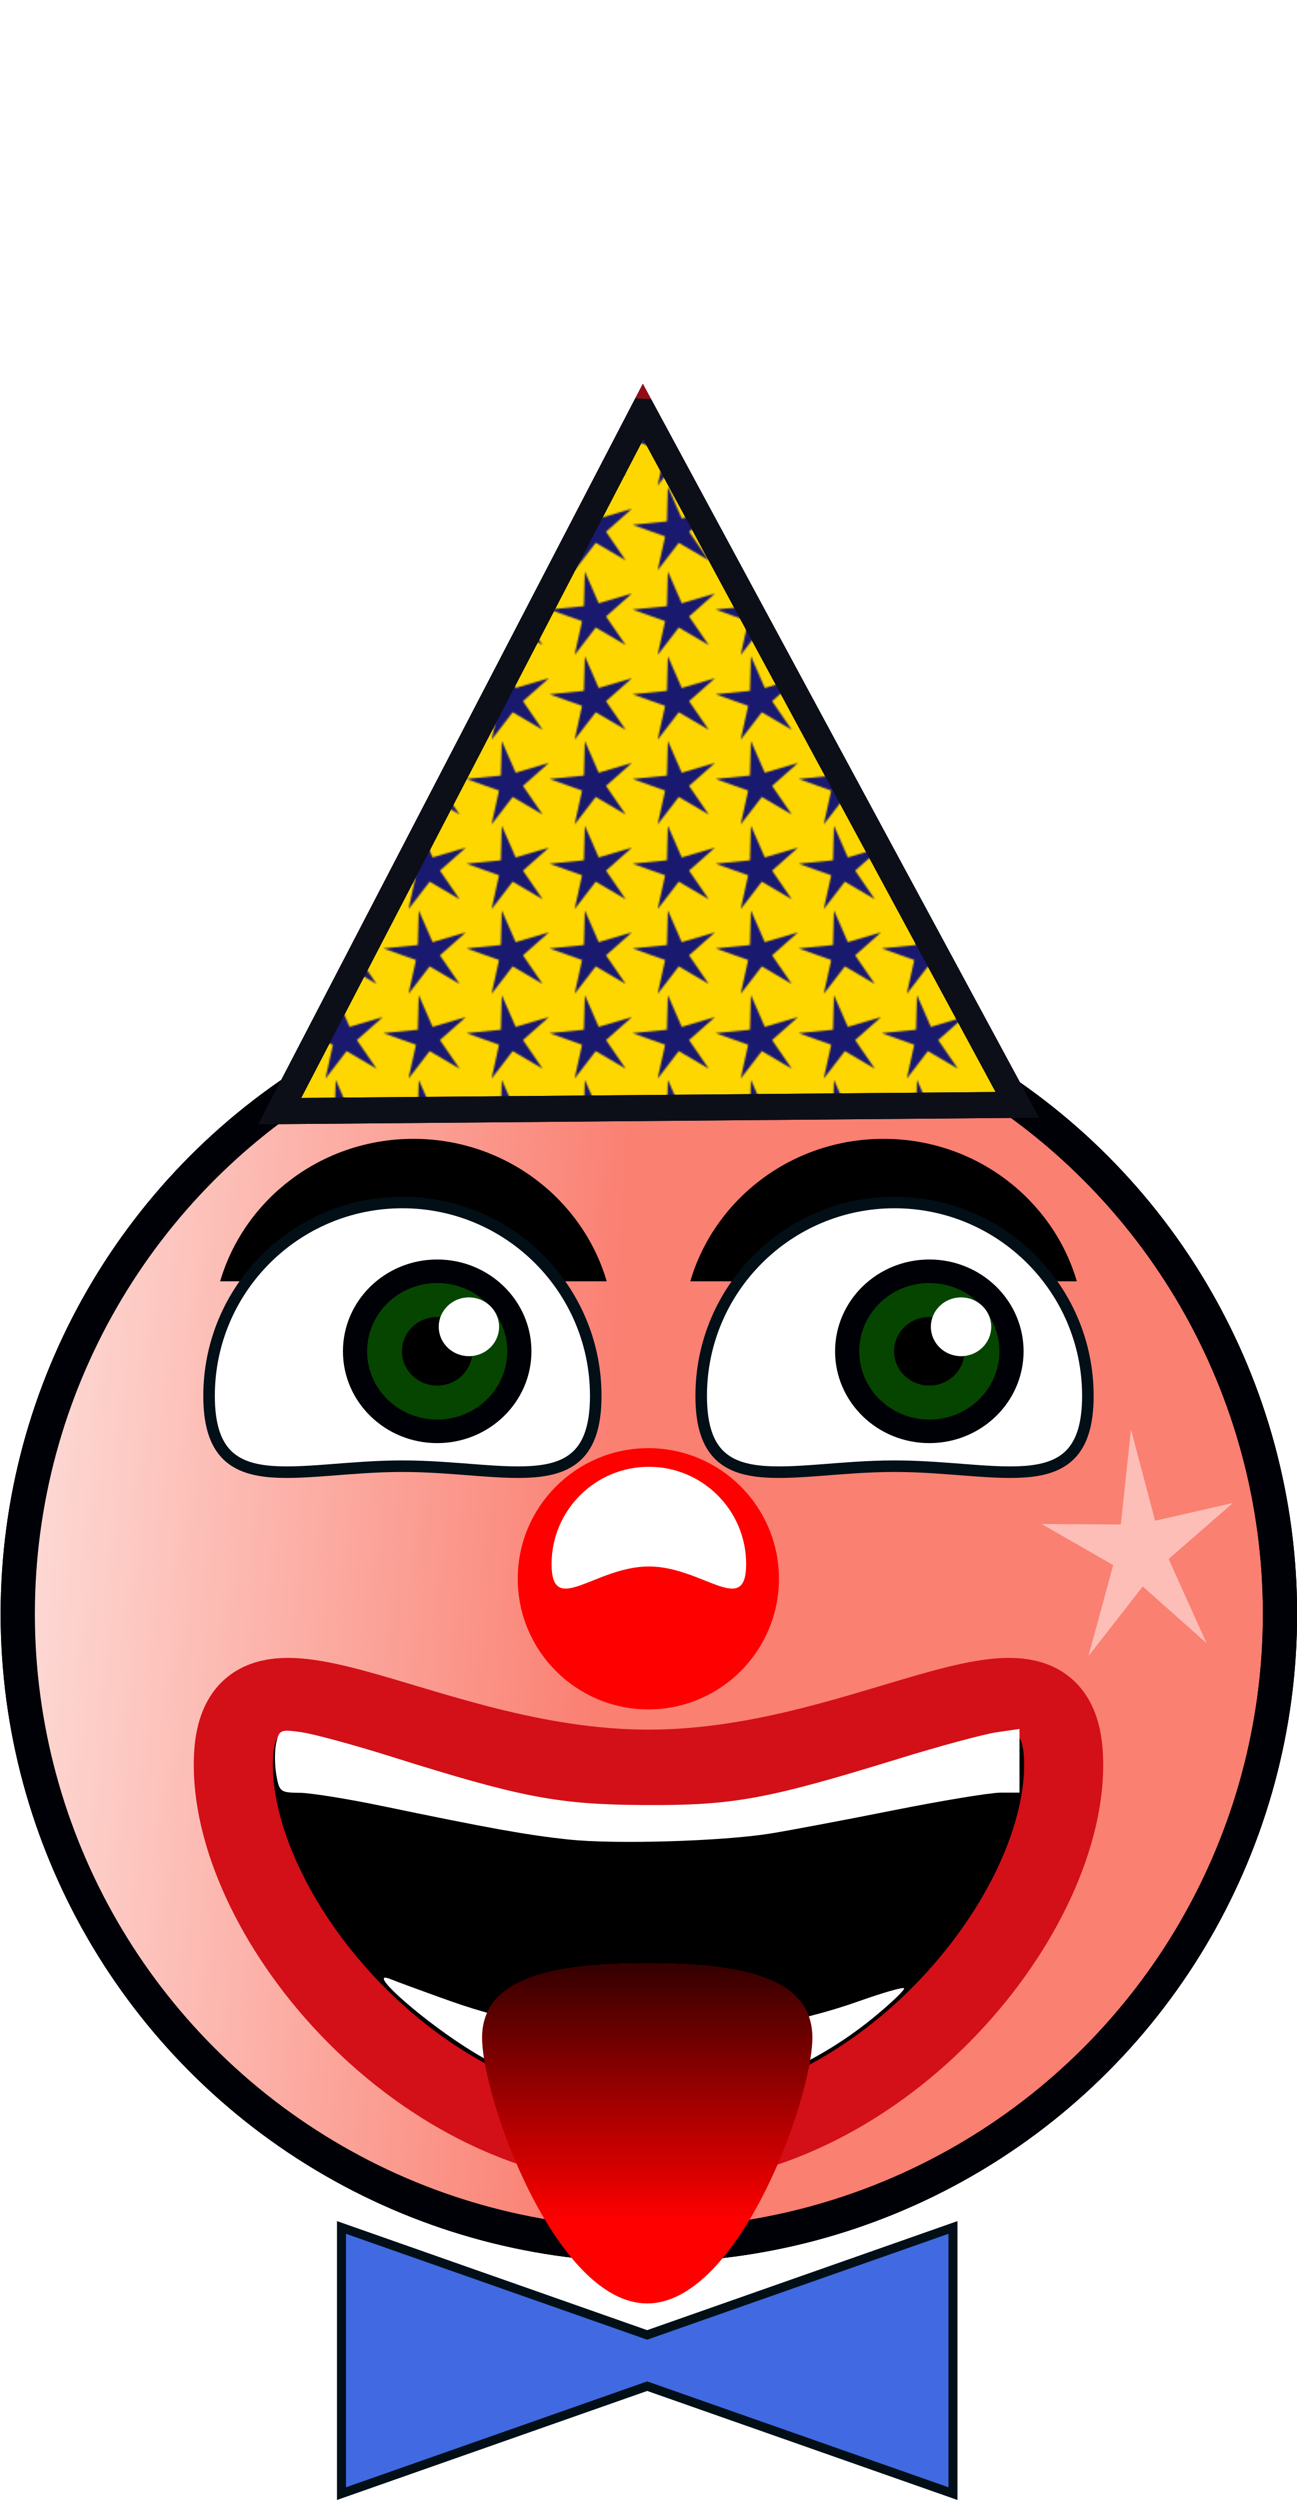
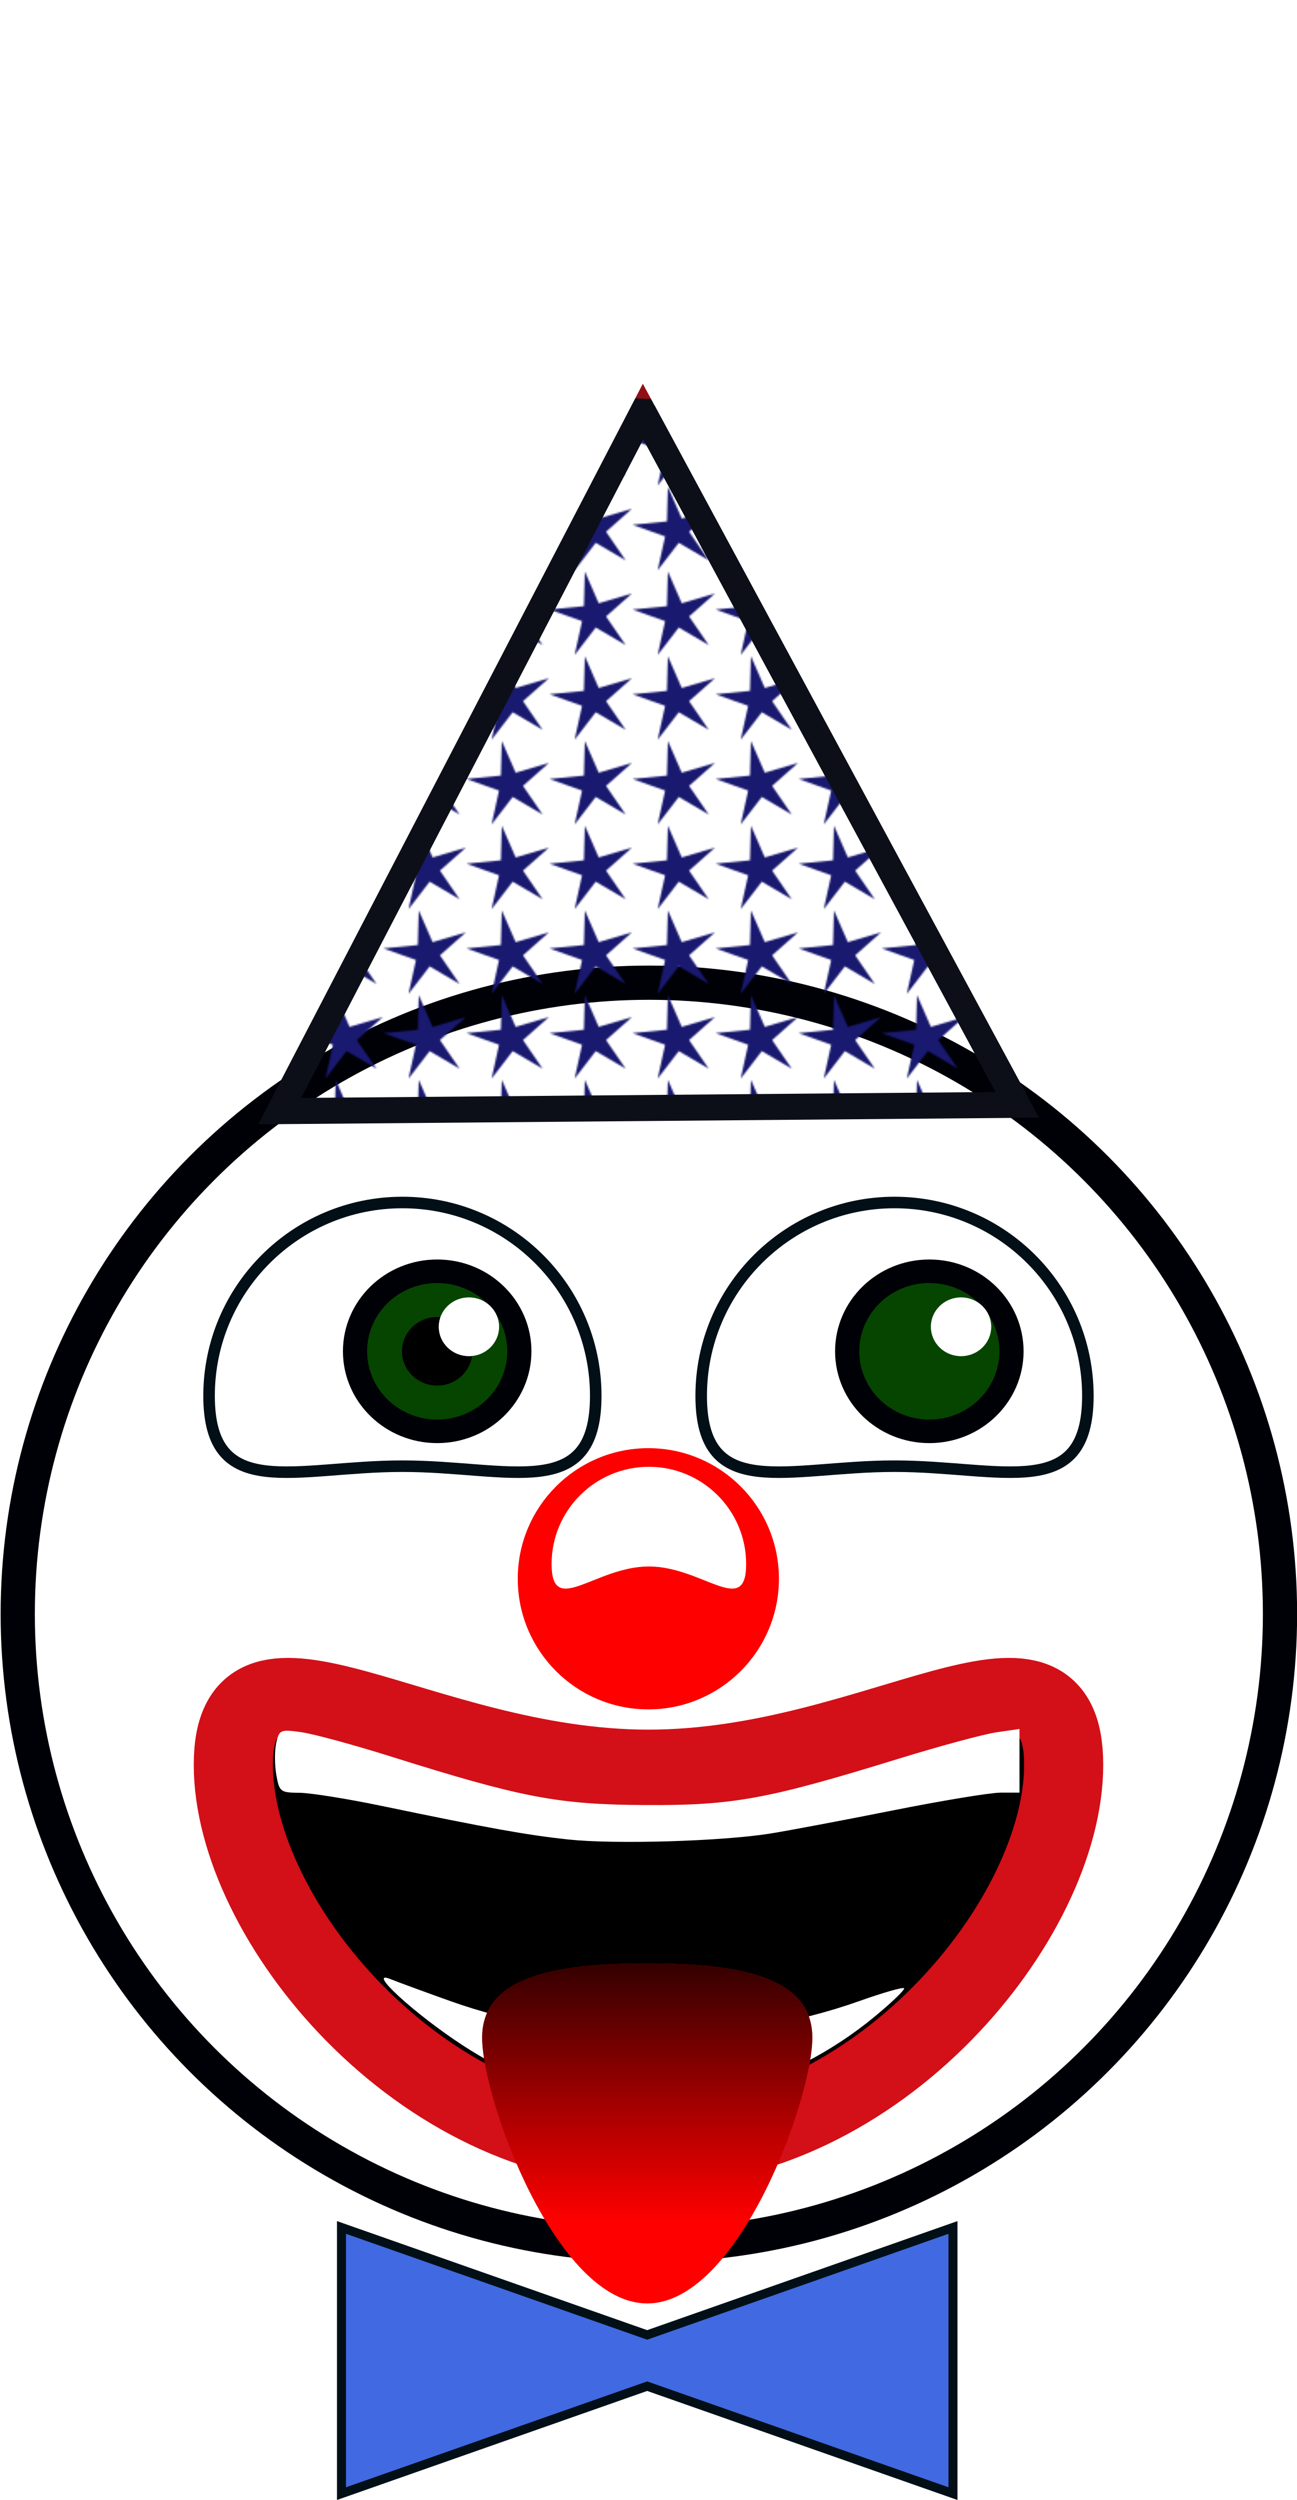
<svg xmlns="http://www.w3.org/2000/svg" xmlns:xlink="http://www.w3.org/1999/xlink" viewBox="0 0 514.626 991.785">
  <defs>
    <linearGradient id="c" x1="-557.14" gradientUnits="userSpaceOnUse" y1="763.79" gradientTransform="translate(731.05 250.41) scale(.659)" x2="-557.14" y2="958.1">
      <stop offset="0" />
      <stop offset="1" stop-opacity="0" />
    </linearGradient>
    <linearGradient id="b" y2="626.65" gradientUnits="userSpaceOnUse" y1="595.22" x2="-591.43" x1="-1085.7">
      <stop offset="0" stop-color="#fff" />
      <stop offset="1" stop-color="#fff" stop-opacity="0" />
    </linearGradient>
    <pattern id="e" xlink:href="#a" patternTransform="translate(59.174 328.19) scale(.659)" />
    <pattern id="a" width="49.581" patternUnits="userSpaceOnUse" patternTransform="translate(-1019.1 117.98)" height="50.138">
      <path d="M-497.14-184.78l-116.19-68.23-82.088 106.85 28.987-131.59-126.99-45.053 134.1-13.094 3.607-134.69 53.893 123.49 129.21-38.192-100.79 89.417z" transform="translate(122.62 72.727) scale(.155)" fill="#191970" />
    </pattern>
    <filter id="d" height="2.069" width="1.669" y="-.535" x="-.335">
      <feGaussianBlur stdDeviation="16.333" />
    </filter>
    <filter id="f" height="2" width="2" y="-.5" x="-.5" color-interpolation-filters="sRGB">
      <feGaussianBlur stdDeviation=".01" result="result1" />
      <feBlend result="fbSourceGraphic" in2="result1" mode="multiply" />
      <feTurbulence baseFrequency=".8" result="result3" numOctaves="3" type="fractalNoise" />
      <feDisplacementMap scale="50" yChannelSelector="G" in2="result3" result="result2" xChannelSelector="R" in="fbSourceGraphic" />
      <feMorphology operator="dilate" radius="1" result="result4" />
      <feBlend in2="result2" mode="screen" />
    </filter>
  </defs>
  <g transform="translate(-104.55 -.506)">
-     <circle cx="-560" transform="translate(731.05 250.41) scale(.659)" cy="592.36" r="380" stroke="#000007" stroke-width="20.6" stroke-linecap="round" fill="salmon" />
    <circle cx="-560" transform="translate(731.05 250.41) scale(.659)" cy="592.36" r="380" stroke="#000007" stroke-width="20.6" stroke-linecap="round" fill="url(#b)" />
    <path d="M526.6 700.65c0 61.149-73.756 151.51-164.74 151.51-90.983 0-164.74-90.362-164.74-151.51 0-61.149 73.756 1.722 164.74 1.722 90.983 0 164.74-62.87 164.74-1.722z" stroke="#d30f17" stroke-width="31.384" stroke-linecap="round" />
    <path d="M330.13 730.27c-16.421-1.75-31.614-4.482-74.403-13.384-13.468-2.802-28.051-5.121-32.407-5.154-7.543-.058-7.979-.404-9.155-7.26-.678-3.959-.675-9.636.008-12.616 1.18-5.141 1.694-5.351 10.118-4.129 4.882.709 20.732 5.019 35.224 9.578 51.931 16.338 66.34 19.097 100.75 19.292 35.167.2 48.455-2.222 100.81-18.365 16.363-5.045 33.855-9.768 38.872-10.496l9.122-1.323v25.258h-7.425c-4.084 0-23.367 3.177-42.852 7.06s-41.361 8.01-48.613 9.172c-19.242 3.082-61.589 4.333-80.054 2.366z" fill="#fff" />
    <circle cx="-970" transform="translate(588.78 568.78) scale(.234)" cy="248.08" r="221.43" fill="red" />
-     <path d="M268.586 452.3c-36.406 0-67.102 23.873-76.69 56.513h153.381c-9.584-32.64-40.284-56.513-76.69-56.513zM455.13 452.3c36.408 0 67.103 23.873 76.691 56.513H378.44c9.586-32.64 40.282-56.512 76.69-56.512z" />
    <path d="M336.82 832.72c-16.943-3.798-32.861-10.562-48.131-20.453-19.423-12.581-39.446-30.914-28.982-26.535 1.954.818 12.453 4.673 23.331 8.568 50.562 18.1 111.73 18.1 162.65-.002 9.17-3.26 17.079-5.524 17.573-5.03.494.495-4.815 5.612-11.798 11.372-33.56 27.682-78.353 40.215-114.65 32.08z" fill="#fff" />
    <path d="M426.87 808.86c0 24.316-29.33 105.46-65.51 105.46s-65.51-81.14-65.51-105.46c0-24.316 29.33-29.453 65.51-29.453s65.51 5.137 65.51 29.453z" fill="red" />
    <path d="M426.87 808.86c0 24.316-29.33 105.46-65.51 105.46s-65.51-81.14-65.51-105.46c0-24.316 29.33-29.453 65.51-29.453s65.51 5.137 65.51 29.453z" fill="url(#c)" />
    <path d="M-501.43 562.36c0 32.348-26.223 1.429-58.571 1.429s-58.571 30.92-58.571-1.429c0-32.348 26.223-58.571 58.571-58.571s58.571 26.223 58.571 58.571z" transform="translate(731.05 250.41) scale(.659)" filter="url(#d)" fill="#fff" />
-     <path d="M508.2 438.81l-292.67 2.5L359.7 163.77z" stroke="#0c0f17" stroke-width="10.328" fill="gold" />
+     <path d="M508.2 438.81L359.7 163.77z" stroke="#0c0f17" stroke-width="10.328" fill="gold" />
    <path d="M508.2 438.81l-292.67 2.5L359.7 163.77z" stroke="#0c0f17" stroke-width="10.328" fill="url(#e)" />
    <path d="M583.29 652.378l-25.321-22.496-21.564 27.65 9.838-36.12-28.373-16.297 31.401.172 4.028-37.721 9.569 36.226 30.863-7.017-25.488 22.218z" opacity=".489" fill="#fff" />
    <circle cx="-557.14" transform="translate(729.17 207.09) scale(.659)" cy="-153.35" r="80" filter="url(#f)" fill="#8b0000" />
    <g transform="translate(656.498 56.482) scale(.864)">
      <path d="M-365.24 576.14c0 49.036-39.752 32.286-88.788 32.286s-88.788 16.75-88.788-32.286 39.752-88.788 88.788-88.788 88.788 39.752 88.788 88.788z" stroke="#020f17" stroke-width="5.3" fill="#fff" />
      <circle cx="-1001.4" transform="matrix(.539 0 0 .525 101.7 515.44)" cy="76.648" r="70" stroke="#000007" stroke-width="20.6" stroke-linecap="round" fill="#064500" />
      <circle cx="-970" transform="matrix(.539 0 0 .525 84.752 492.93)" cy="119.51" r="30" />
      <circle cx="-970" transform="matrix(.462 0 0 .45 24.655 490.64)" cy="119.51" r="30" fill="#fff" />
      <path d="M-139.24 576.14c0 49.036-39.752 32.286-88.788 32.286s-88.788 16.75-88.788-32.286 39.752-88.788 88.788-88.788 88.788 39.752 88.788 88.788z" stroke="#020f17" stroke-width="5.3" fill="#fff" />
      <circle cx="-1001.4" transform="matrix(.539 0 0 .525 327.71 515.44)" cy="76.648" r="70" stroke="#000007" stroke-width="20.6" stroke-linecap="round" fill="#064500" />
-       <circle cx="-970" transform="matrix(.539 0 0 .525 310.76 492.93)" cy="119.51" r="30" />
      <circle cx="-970" transform="matrix(.462 0 0 .45 250.66 490.64)" cy="119.51" r="30" fill="#fff" />
    </g>
    <path d="M240.04 884.17v105.6l121.3-42.635 121.33 42.635v-105.6l-121.33 42.635-121.3-42.635z" stroke="#020f17" stroke-width="3.573" stroke-linecap="round" fill="#4169e1" />
  </g>
</svg>